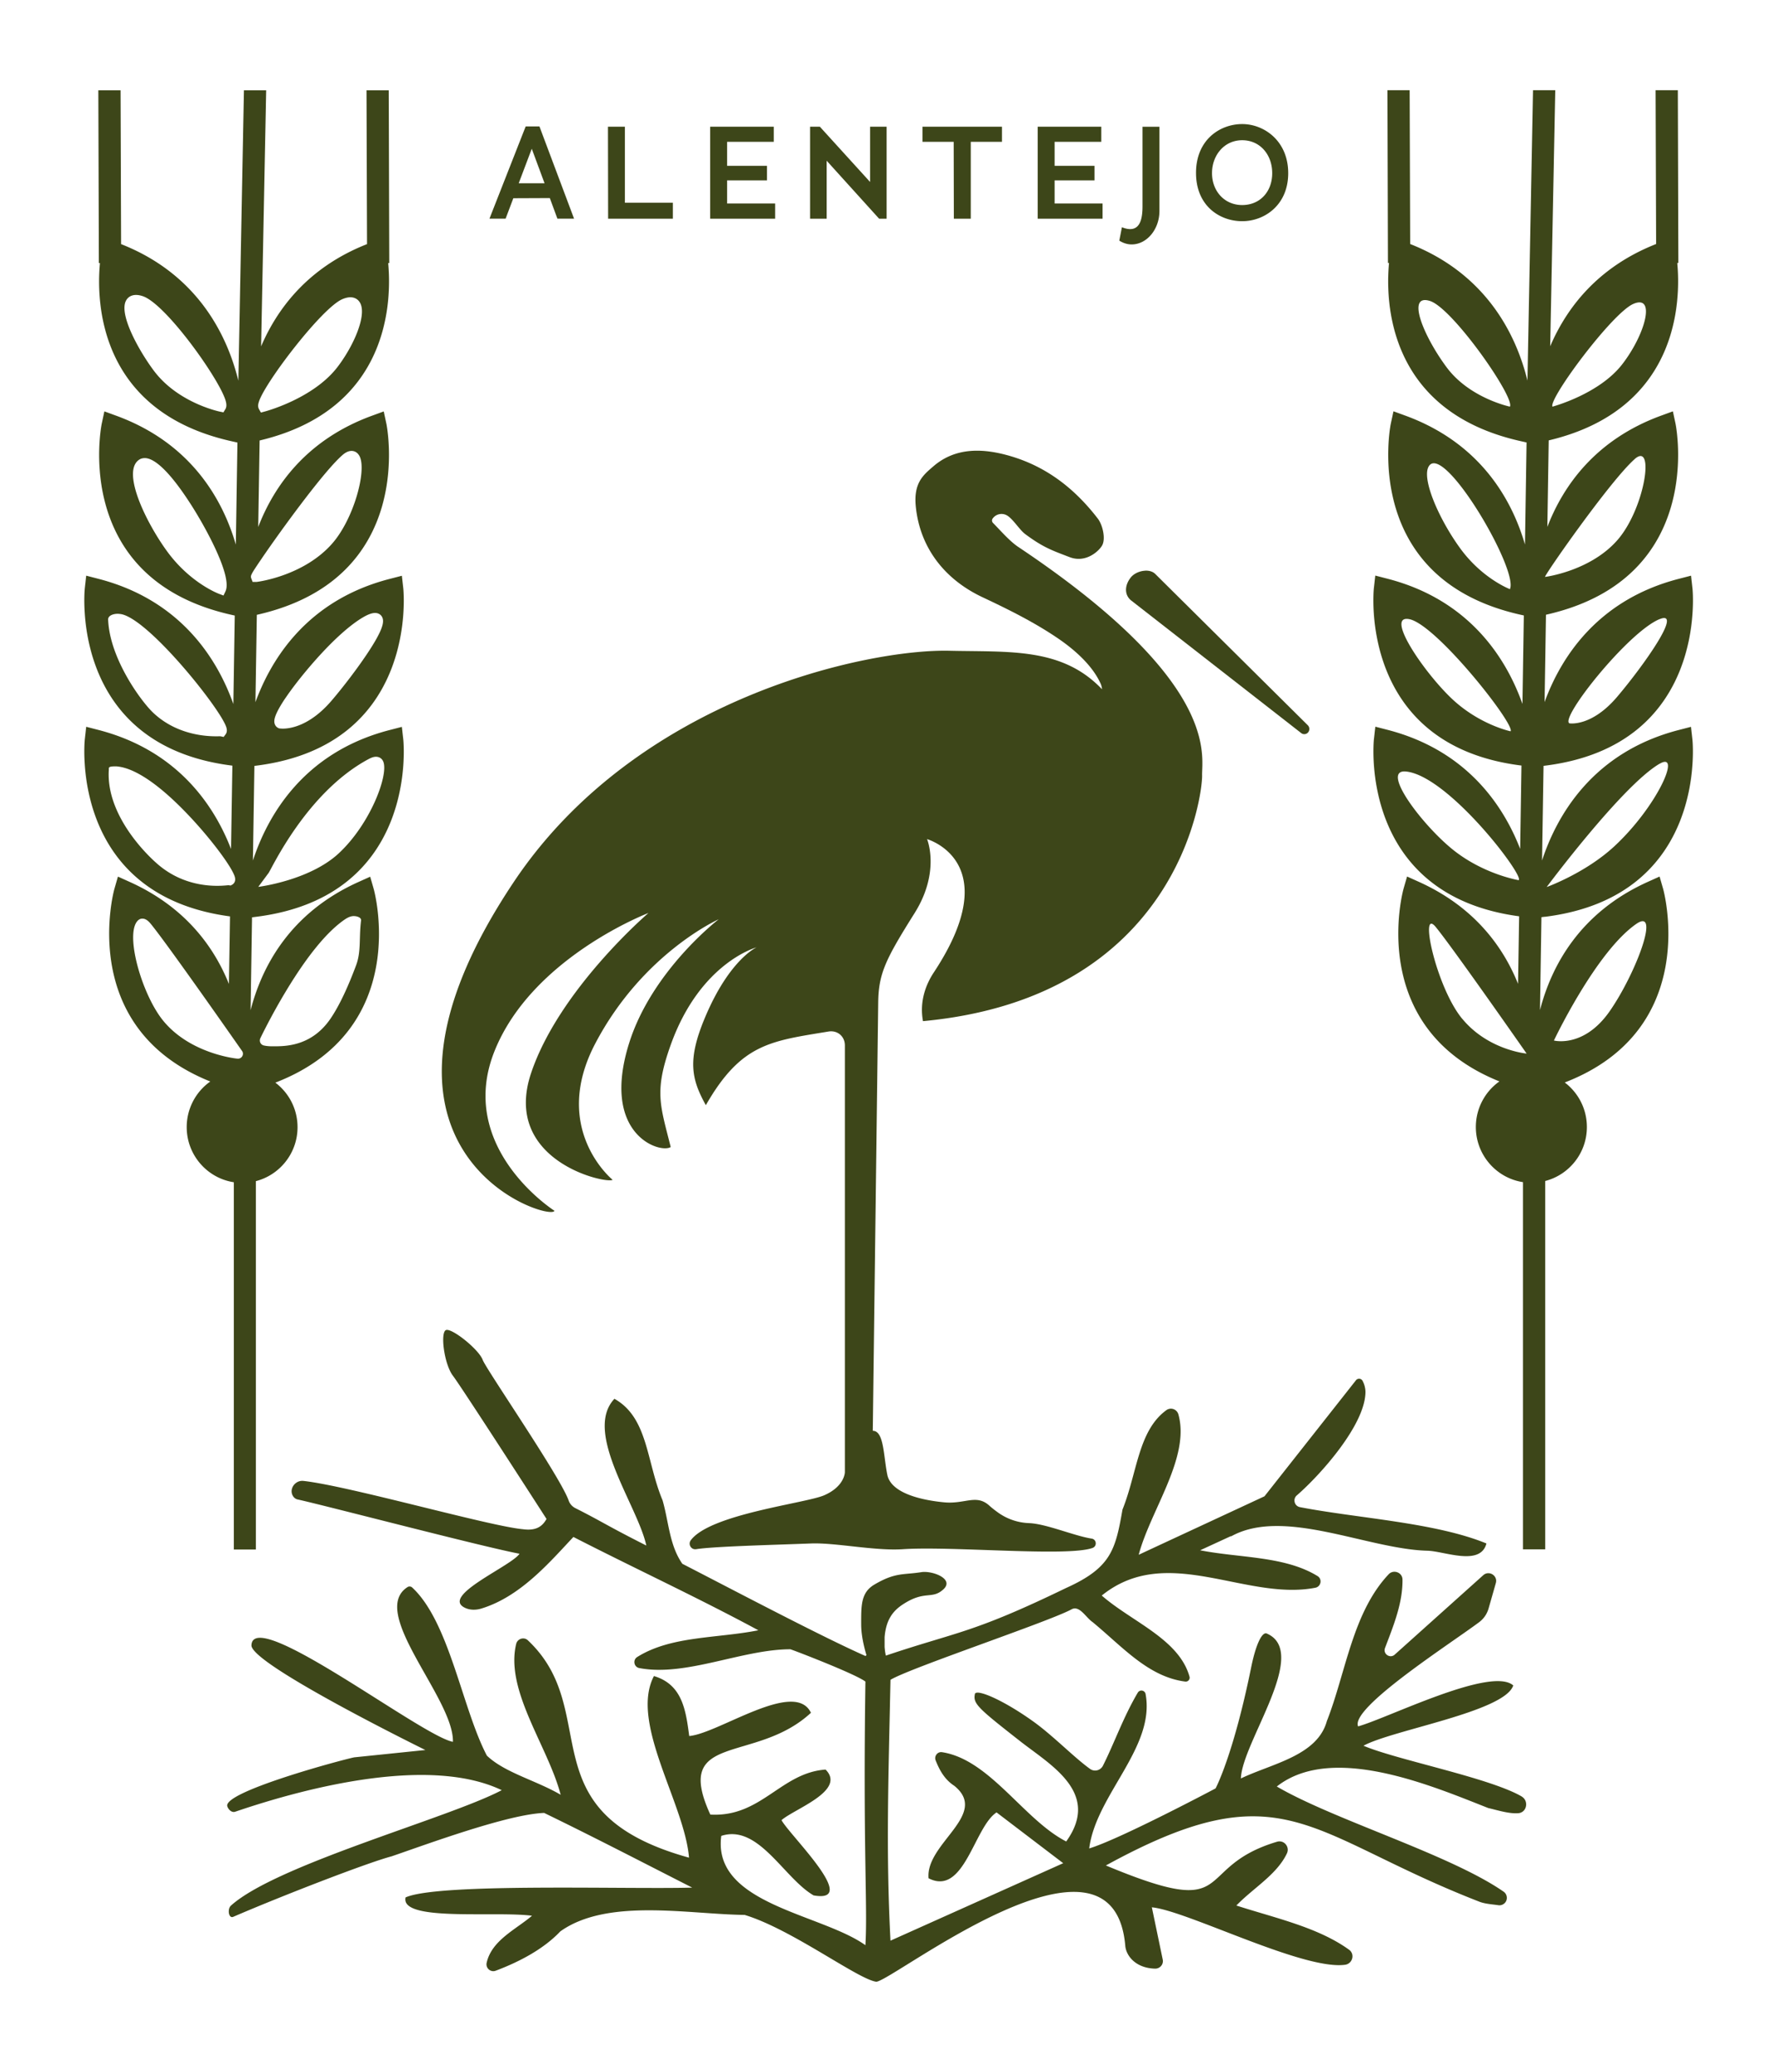
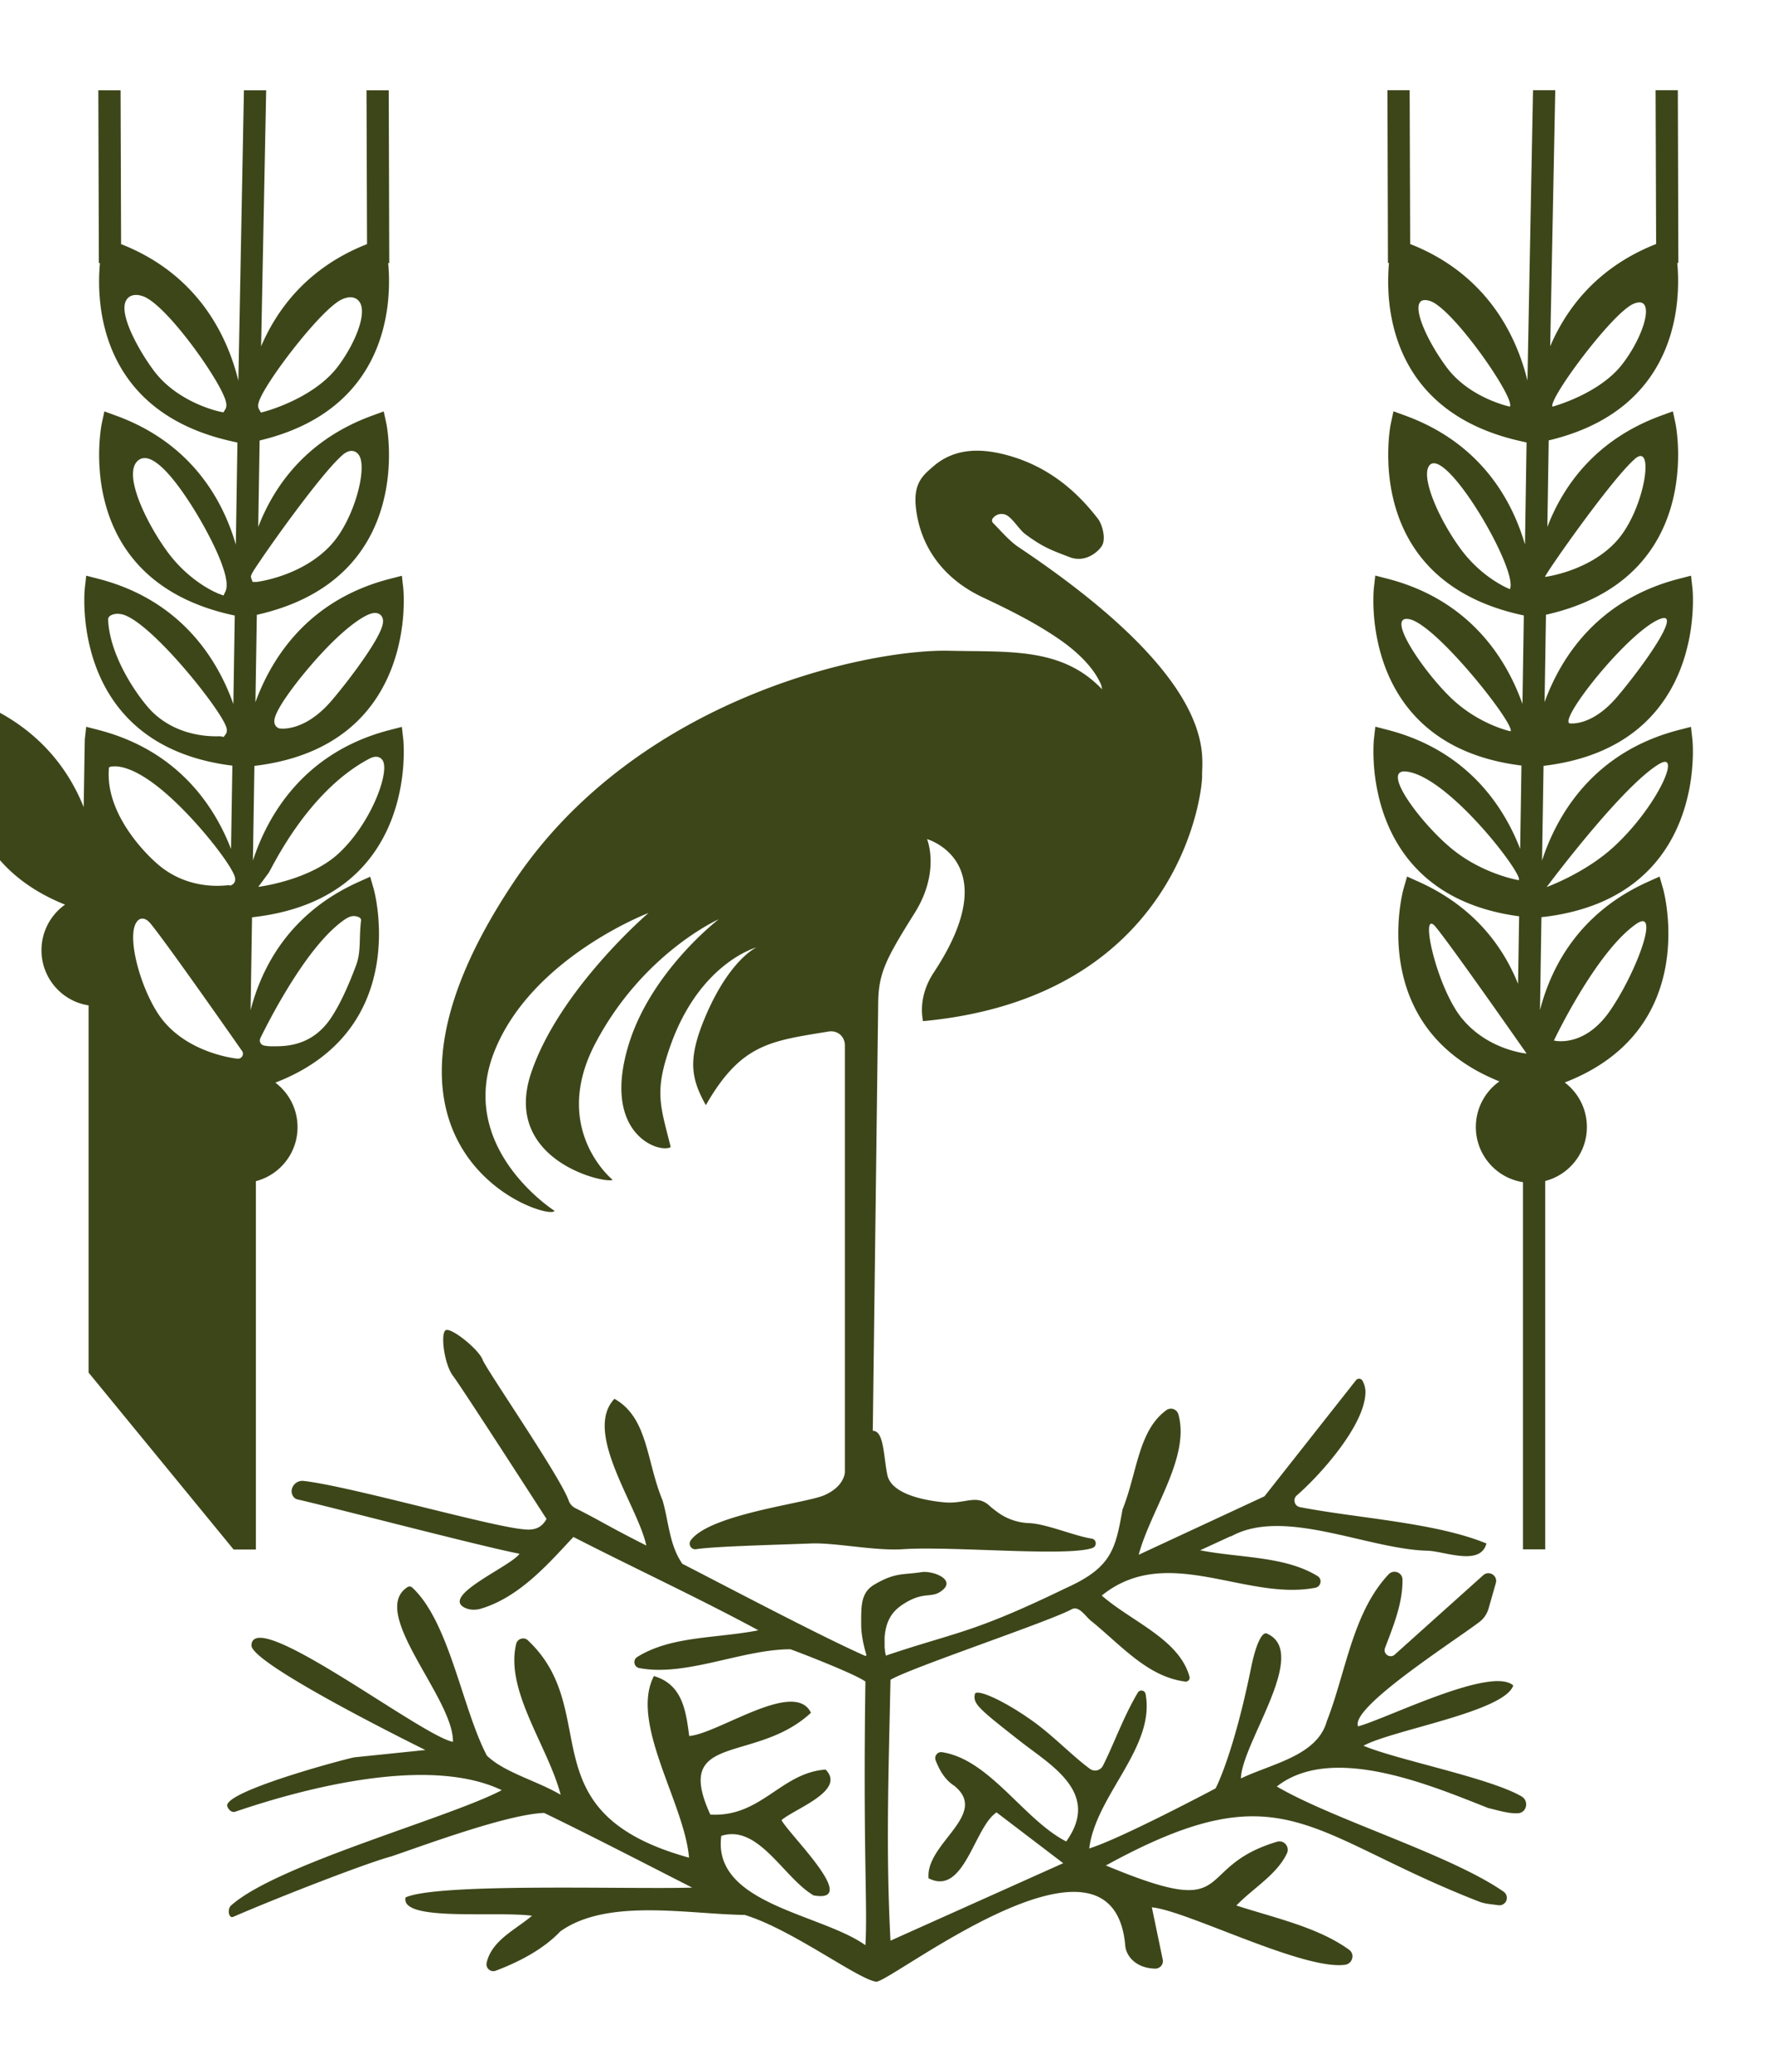
<svg xmlns="http://www.w3.org/2000/svg" id="Calque_1" viewBox="0 0 344.43 401.52">
  <defs>
    <style>.cls-1{fill:#3d4619;stroke-width:0}</style>
  </defs>
-   <path class="cls-1" d="M103.06 28.85h.02l2.47 6.66h-5.01l2.52-6.66zm-3.56 9.56l7.07-.03 1.47 3.99h3.23l-6.71-17.87h-2.67l-7.02 17.87H98l1.5-3.97zm30.92 3.97v-3.1h-9.3V24.55h-3.28l.03 17.83h12.55zm19.82-2.95h-9.31v-4.48h7.73v-2.82h-7.73v-4.65h9.05v-2.93h-12.33v17.83h12.59v-2.95zm9.99-8.29l10.17 11.24h1.45V24.55h-3.2v10.71l-9.74-10.71h-1.9v17.83h3.22V31.14zm24.65 11.24h3.28v-14.9h6.05v-2.93H178.8v2.93h6.05l.03 14.9zm28.83-2.95h-9.3v-4.48h7.73v-2.82h-7.73v-4.65h9.05v-2.93h-12.33v17.83h12.58v-2.95zm11.02 1.45V24.56h-3.28v15.41c0 1.98-.3 4.42-2.39 4.42-.53 0-1.09-.15-1.6-.36l-.51 2.59c.74.48 1.58.74 2.39.74 2.97 0 5.39-2.95 5.39-6.48m16.04-13.71c3.48 0 5.82 2.82 5.82 6.38s-2.34 6.18-5.82 6.18-5.85-2.75-5.85-6.18 2.34-6.38 5.85-6.38m0 15.69c4.3 0 8.92-3.1 8.92-9.31s-4.63-9.51-8.92-9.51-8.95 3.03-8.95 9.46 4.63 9.36 8.95 9.36m-18.83 67.72c-1.08.06-2.15.56-2.74 1.28-.7.87-1.03 1.84-.93 2.73.08.71.43 1.33 1.01 1.78l32.94 25.68a.967.967 0 001.33-.15c.33-.4.31-1-.06-1.37l-29.57-29.32c-.46-.46-1.18-.68-1.98-.64" />
  <path class="cls-1" d="M107.47 234.6s-19.11-12.17-11.63-30.91c7.26-18.19 29.85-26.79 29.85-26.79s-17.26 14.77-22.73 30.96c-5.78 17.08 14.56 21.58 15.78 20.74 0 0-12.08-9.82-3.36-26.41 9.2-17.52 23.92-24.07 23.92-24.07s-12.91 9.89-17.35 23.97c-5.59 17.76 5.97 21.48 8.05 20.16-2.02-8.11-3.25-10.7-.01-19.76 5.72-16.01 16.65-18.93 16.65-18.93s-5.25 2.31-9.99 13.59c-3.47 8.25-2.64 11.94.16 16.99 6.85-11.97 12.59-12.42 23.76-14.27 1.75-.29 3.19.92 3.19 2.7v82.66s0 2.75-4 4.49c-3.56 1.56-22.06 3.63-25.86 8.71-.59.79.06 1.89 1.03 1.74 3.46-.55 15.39-.84 22.29-1.11 4.71-.18 12.38 1.48 17.83 1.11 9.5-.63 31.86 1.51 36.71-.24.92-.33.8-1.66-.16-1.81-3.42-.53-8.79-2.87-12.13-3-2.23-.08-4.38-.83-6.17-2.16-.58-.42-1.11-.84-1.55-1.24-2.53-2.28-4.69-.25-8.74-.63s-10.26-1.65-11.02-5.32c-.76-3.67-.63-8.54-2.82-8.54l1.05-82.92c.06-5.69 1.44-8.45 7.05-17.38 5.06-8.05 2.42-14.34 2.42-14.34s15.49 4.38 1.3 25.84c-1.49 2.26-2.81 5.54-2.09 9.43 49.38-4.62 54.18-43.88 54.1-47.6-.09-3.94 3.53-18.12-35.61-44.27-1.65-1.1-3.29-3-4.92-4.67a.668.668 0 01-.06-.86s0-.01.02-.02c.65-.89 1.89-1.12 2.82-.53 1.17.74 2.36 2.75 3.47 3.58 3.49 2.59 5.18 3.15 8.6 4.46 3.17 1.22 5.72-1.21 6.31-2.28.69-1.24.14-3.9-.85-5.19-4.36-5.67-9.77-9.98-16.84-12.08-5.4-1.6-10.71-1.75-15 1.93-2.01 1.73-3.9 3.24-3.43 7.87.79 7.74 5.39 13.98 12.95 17.53 5.08 2.39 10.18 4.92 14.79 8.09 3.21 2.21 6.51 5.19 8.06 8.6.16.34.25.72.29 1.13-7.74-8.13-17.87-7.19-29.59-7.46-15.72-.37-60.49 9.03-84.4 44.76-35.13 52.51 6.92 65.92 7.85 63.77" />
-   <path class="cls-1" d="M295.01 348.12c-6.22-3.66-24.24-7.11-30.73-9.87 5.59-3.06 27.36-6.58 29.03-11.68-4.25-3.78-24.36 6.35-30.07 7.93-1.59-3.57 17.83-15.98 23.46-20.19a5.01 5.01 0 001.82-2.63c.36-1.26.9-3.14 1.41-4.94.42-1.45-1.32-2.53-2.44-1.53l-17.16 15.39c-.91.82-2.31-.14-1.88-1.28 1.65-4.35 3.45-8.71 3.39-13.28-.02-1.37-1.74-2.01-2.68-1.01-7.01 7.43-8.29 19.05-11.98 28.45-1.86 6.73-10.64 8.22-16.66 11.11.2-6.97 13.43-24.44 5.02-28.08-.88-.38-2.09 1.94-3.02 6.51-3.49 17.18-6.91 23.5-6.91 23.5s-18.53 9.83-24.49 11.63c1.31-10.37 12.83-19.56 10.93-29.9a.82.82 0 00-1.52-.28c-2.8 4.73-4.53 9.74-6.75 14.15-.47.93-1.65 1.23-2.5.62-3.17-2.28-7.1-6.38-10.95-9.15-5.58-4.01-10.76-6.32-11.35-5.44-.46 1.93.52 2.77 8.79 9.25 5.9 4.62 15.65 9.98 8.89 19.4-8.2-4.19-14.83-15.9-24.08-17.3-.87-.13-1.55.77-1.23 1.58.76 1.93 1.75 3.72 3.61 4.93 6.89 5.56-5.61 11.15-4.98 17.92 6.92 3.56 8.83-9.93 13.18-12.76l12.92 9.84-33.48 15.01c-.91-17.46-.38-31.97 0-50.54 3.64-2.24 30.27-11.12 35.01-13.61 1.6-.97 2.84 1.54 4.16 2.42 5.86 4.84 10.79 10.6 17.96 11.53.54.07.97-.43.83-.95-2.03-7.29-11.2-10.64-17.01-15.72 12.64-10.21 27.85 1.1 41.39-1.51 1.11-.21 1.4-1.67.44-2.26-6.36-3.91-15.07-3.49-22.76-5l5.95-2.74.04.05c10.25-5.71 26.51 2.52 38.18 2.78 3.28.13 10.17 3.03 11.32-1.41-9.94-4.08-24.94-4.87-36.15-7.04-1.07-.21-1.43-1.56-.61-2.27 4.45-3.85 13.24-13.6 13.31-20 0-.91-.27-1.65-.55-2.19a.77.77 0 00-1.29-.12l-17.73 22.48c-8 3.72-16.45 7.64-24.38 11.33 2.31-8.67 10-18.85 7.7-27.18a1.507 1.507 0 00-2.35-.83c-5.46 3.99-5.62 12.1-8.49 19.25-1.37 7.8-2.19 11.27-10.96 15.21-18.28 8.86-21.06 8.42-34.91 13.09-.11-.49-.19-1.05-.24-1.68v-1.9c.28-3.42 1.65-5.12 3.58-6.37 4.27-2.78 5.57-.85 7.8-2.88 2.23-2.03-2.14-3.68-4.27-3.34-3.53.56-5.02 0-9.1 2.41-2.62 1.55-2.55 4.05-2.55 7.7 0 2.15.56 4.44 1.02 5.96l-.18.18c-8.62-3.81-26.15-13.07-35.5-17.87-2.53-3.61-2.63-8.15-3.84-12.31-3.15-7.49-2.78-16-9.33-19.66-6.13 6.51 4.54 20.74 6.18 28.43-8.08-4.09-8.24-4.46-13.76-7.25-.61-.31-1.07-.83-1.29-1.47-1.58-4.54-15.96-25.38-16.66-27.25-.77-2.06-5.96-6.19-7.11-5.78-1.15.42-.38 6.6 1.35 8.87 1.59 2.08 15.8 24.11 18.13 27.73-.78 1.4-1.96 2.34-4.56 1.99-6.45-.57-33.75-8.39-42.56-9.36-1.66-.18-2.92 1.69-1.95 3.04.17.23.39.41.69.52 5.8 1.28 35.83 9.16 43.14 10.55-1.53 2.37-15.34 8.14-10.6 10.46 1 .49 2.17.48 3.24.15 7.54-2.31 13.16-8.91 17.81-13.86 11.56 5.93 24.2 11.79 35.85 18.08-8.03 1.6-16.89 1.05-23.48 5.18-.9.56-.65 1.94.4 2.14 8.99 1.73 20-3.64 29.28-3.64.16 0 12.52 4.72 14.55 6.26-.48 32.85.45 43.62 0 51.08-8.58-6.14-29.71-7.93-27.94-21.18 7.22-2.35 12.13 8.19 17.9 11.53 9.19 1.62-4.72-11.74-6.22-14.58 2.46-2.18 12.61-5.71 8.54-9.8-8.68.61-12.48 9.29-22.34 8.72-7.39-16.1 8.74-9.73 19.5-19.72-3.13-6.59-17.92 4.02-23.59 4.5-.66-4.95-1.31-9.98-6.84-11.62-4.75 9.07 5.94 24.68 6.8 35.19-31.78-8.8-16.44-28.2-31.24-42.12-.76-.71-2.01-.31-2.26.7-2.2 9.05 6.2 19.91 8.62 29.23-4.79-2.8-10.8-4.25-14.3-7.58-4.8-9.15-7.25-25.89-14.48-32.58a.739.739 0 00-.88-.09c-7.68 4.87 8.98 21.59 8.78 29.99-5.95-1.03-38.75-26.4-39.05-18.7-.14 3.67 33.71 20.29 33.71 20.29l-13.8 1.42c-2.85.6-25.48 6.72-24.59 9.49.21.65.87 1.27 1.52 1.05 14.52-4.95 37.89-10.76 51.67-4.18-10.2 5.39-43.65 14.4-52.49 22.37-.73.66-.45 2.56.45 2.17 9.39-4.05 25.96-10.47 30.69-11.72 6.7-2.29 22.52-8.16 29.57-8.41 9.75 4.73 19.18 9.63 28.7 14.47-12.67.36-49.17-.95-55.56 1.9-1.08 4.75 17.25 2.61 24.51 3.55-3.16 2.68-7.8 4.76-8.79 9.1-.24 1.04.76 1.93 1.76 1.55 4.7-1.77 9.31-4.23 12.52-7.62 9.15-6.51 24.83-3.31 35.72-3.19 9.11 2.76 21.94 12.47 25.52 12.95 3.34-.24 45.86-33.84 48.25-7.05.13 1.98 1.99 4.42 5.79 4.51.94.02 1.67-.83 1.48-1.75l-2.11-10.13c6.72.62 29.32 12.24 37.45 11.13 1.45-.2 1.96-2.06.78-2.91-6.02-4.36-14.39-6.16-21.85-8.57 3.28-3.4 7.84-5.97 9.8-10.1.6-1.27-.57-2.66-1.91-2.26-16.88 5.03-7.06 15.49-33.18 4.6 34.4-18.87 38.92-6.03 72.21 6.95 1.18.5 2.57.56 3.87.75.46.07.92-.1 1.24-.43.62-.65.5-1.69-.24-2.2-10.37-7.2-32.95-13.93-43.95-20.37 10.74-8.45 30.16-.08 41 4.18 1.42.3 3.95 1.15 5.82.99 1.65-.14 2.07-2.39.64-3.23M31.68 197.83c-3.96-4.79-7.24-15.78-5.29-19.04.29-.48.69-.8 1.2-.8.7 0 1.23.53 1.62 1 3.28 3.99 17.07 23.74 17.66 24.58.55.67 0 1.66-.87 1.55h-.03c-.32-.03-9.06-.96-14.29-7.29m12.67-26.31c-.29-.05-7.27 1.26-13.42-3.77-2.49-2.03-10.4-9.84-9.84-18.57.03-.42-.21-.69 1.28-.69.14 0 .3 0 .46.03 2.5.27 7 2.22 14.26 10.02 4.25 4.57 8.12 9.84 8.46 11.51.18.89-.38 1.27-.55 1.37l-.3.16-.33-.05zm-.62-29.24l-.38.51-.62-.13c-.26-.05-7.57.67-13.1-4.62-2.27-2.17-8.36-10.4-8.67-17.97-.04-.78.96-1.14 1.84-1.14.22 0 .46.03.72.07 5.35 1.07 18.77 17.79 20.26 21.68.11.28.39 1.01-.05 1.6m-.02-27.71l-.39.82-.85-.32c-.23-.08-5.64-2.17-10.05-8.2-4.13-5.64-9.04-15.71-5.33-17.87.29-.17.64-.24.98-.24 1.47 0 4.24 1.61 9.12 9.28 2.84 4.47 7.85 13.67 6.52 16.52m-.04-35.27l-.36.61-.69-.14c-.33-.07-8.24-1.78-12.85-8-2.8-3.76-6.73-10.75-5.37-13.46.37-.74 1.07-1.15 1.97-1.15.38 0 .79.07 1.25.22 4.3 1.36 14.09 14.96 15.91 19.68.41 1.05.45 1.72.15 2.24m7.14 28.79c1.39-2.03 3.17-4.54 4.9-6.9 2.8-3.82 7.9-10.59 10.63-12.98.63-.56 1.22-.83 1.79-.83.69 0 1.27.41 1.6 1.12 1.32 2.89-1.2 12.05-5.3 16.77-5.47 6.28-14.3 7.45-14.67 7.49h-.81l-.24-.64c-.21-.55-.23-.62 2.11-4.04m-.63-30.29c1.28-3.83 12.17-18.08 16.13-19.8.59-.25 1.11-.38 1.58-.38.87 0 1.57.43 1.94 1.19 1.22 2.49-1.38 8.36-4.48 12.38-4.65 6.01-13.67 8.47-14.06 8.57l-.74.2-.37-.66c-.29-.51-.14-1.09 0-1.49m5.14 57.45c1.25-1.85 2.96-4.05 4.81-6.21 6.58-7.65 10.31-9.56 11.3-9.97.49-.2.89-.29 1.25-.29.63 0 1.14.31 1.39.84.38.83.28 2.29-3.04 7.23-1.84 2.74-4.4 6.12-6.7 8.82-4.23 4.98-8.07 5.52-9.52 5.52-.38 0-.61-.04-.65-.04l-.14-.03-.12-.06c-.49-.24-.77-.74-.75-1.34.02-.56.26-1.64 2.16-4.47m-3.31 33.97c.61-.81 7.33-15.58 19.31-22.07.6-.33 1.09-.51 1.54-.51.66 0 1.19.36 1.43.97 1.02 2.59-2.5 12.03-8.64 17.74-5.69 5.29-15.6 6.5-15.6 6.5l1.95-2.63zm-1.57 31.98s2.09-4.39 5.1-9.35c4.07-6.72 7.84-11.3 11.2-13.63.69-.48 1.27-.71 1.8-.71.62 0 1.51.25 1.43.87-.43 3.43.05 5.99-.97 8.69-1.35 3.61-3.07 7.59-5.01 10.4-3.79 5.47-9.07 5.27-11.29 5.27-.95 0-1.55-.15-1.61-.17a.985.985 0 01-.64-1.38m-5.18 99.05h4.31v-71.37c4.64-1.2 8.08-5.42 8.08-10.46 0-3.53-1.69-6.66-4.3-8.63 26.59-10.27 19.15-37.23 19.07-37.51l-.69-2.39-2.26 1.02c-13.3 5.98-18.74 16.4-20.92 24.85l.28-18 .71-.09c31.69-3.93 28.65-34.04 28.61-34.34l-.28-2.47-2.4.62c-16.78 4.35-23.67 16.74-26.47 25.28l.29-18.34.25-.03c31.69-3.93 28.65-34.04 28.61-34.34l-.28-2.47-2.4.62c-15.88 4.11-22.9 15.44-25.98 23.88l.27-16.93c31.15-7.01 25.18-36.68 25.12-36.98l-.52-2.43-2.33.85c-12.73 4.67-18.96 13.65-22 21.54l.27-16.76c25.31-6 25.6-27.14 24.92-34.38h.21l-.1-33.47h-4.31l.1 29.8c-11.39 4.48-17.39 12.47-20.53 19.81l.98-49.61h-4.31L46.2 73.76C44.1 65.2 38.47 53.2 23.47 47.3l-.1-29.8h-4.31l.1 33.47h.21c-.69 7.29-.4 28.7 25.45 34.51l1.2.27-.31 19.77c-2.49-8.55-8.53-19.6-23.15-24.96l-2.33-.85-.52 2.43c-.06.3-6.03 29.97 25.12 36.98l.67.15-.27 17.14c-3.01-8.47-10-20.07-26.12-24.25l-2.4-.62-.28 2.47c-.03.3-3.07 30.41 28.61 34.34l-.26 16.15c-3.23-8.34-10.3-19.07-25.67-23.06l-2.4-.62-.28 2.47c-.03.3-3.03 30.1 28.15 34.27l-.21 13.09c-2.91-7.24-8.52-14.95-19.25-19.78l-2.26-1.02-.69 2.39c-.08.28-7.41 26.89 18.59 37.31a10.815 10.815 0 00-4.57 8.84c0 5.41 3.97 9.89 9.13 10.68v71.15zm271.87-121.21c4.77-3.3-.09 9.62-5.12 16.87-5.03 7.25-10.84 5.72-10.84 5.72s8.13-17.17 15.96-22.59m-33.74 18.37c-5.03-6.08-8.42-21.78-5.12-17.77 3.29 4 17.61 24.52 17.61 24.52s-7.46-.66-12.48-6.75m10.94-26.85s-6.89-1.13-12.91-6.04c-6.01-4.91-13.96-15.55-8.89-15.01 8.24.88 23.04 20.36 21.79 21.05m-1.57-28.85s-6.1-1.27-11.49-6.42c-5.39-5.15-12.93-16.25-8.12-15.3 5.27 1.05 20.56 20.45 19.62 21.72m-.13-27.54s-5.32-2.01-9.6-7.86c-4.28-5.86-7.78-14.04-5.98-16.14 3.19-3.72 17.29 20.35 15.58 24m0-35.36s-7.81-1.63-12.26-7.62c-4.45-5.98-7.91-14.33-3.24-12.86 4.41 1.38 16.52 18.74 15.5 20.48m24.19 10.15c3.97-3.49 1.97 9.59-3.32 15.67-5.28 6.07-14.05 7.17-14.05 7.17-.41.05 12.64-18.68 17.37-22.83m-.28-30.06c4.43-1.93 2.37 5.86-2.13 11.68-4.49 5.82-13.53 8.22-13.53 8.22-.82-1.46 11.56-18.12 15.66-19.9m5.1 61.08c4.68-1.93-3.23 9.17-8.22 15.04-4.99 5.88-9.25 5.14-9.25 5.14-1.95-.94 11.37-17.68 17.47-20.19m0 28.03c4.34-2.53-.46 8.27-8.74 15.96-5.6 5.21-13.14 7.92-13.14 7.92s14.65-19.67 21.88-23.89m-22.25 29.66c31.69-3.93 28.65-34.04 28.62-34.34l-.28-2.47-2.4.62c-16.78 4.35-23.67 16.74-26.47 25.28l.29-18.34.25-.03c31.69-3.93 28.65-34.04 28.62-34.35l-.28-2.47-2.4.62c-15.88 4.11-22.91 15.44-25.99 23.88l.27-16.93c31.15-7.01 25.18-36.68 25.12-36.98l-.52-2.43-2.33.85c-12.73 4.67-18.96 13.65-22 21.54l.26-16.76c25.31-6 25.6-27.14 24.92-34.38h.21l-.1-33.47h-4.31l.1 29.8c-11.39 4.48-17.39 12.47-20.53 19.81l.98-49.61h-4.31l-1.08 56.26c-2.1-8.56-7.73-20.56-22.73-26.46l-.1-29.8h-4.31l.1 33.47h.21c-.69 7.29-.4 28.7 25.46 34.51l1.2.27-.31 19.77c-2.49-8.55-8.53-19.6-23.16-24.96l-2.33-.85-.52 2.43c-.06.3-6.03 29.97 25.12 36.98l.67.15-.27 17.14c-3.01-8.48-10-20.07-26.12-24.25l-2.4-.62-.28 2.47c-.04.31-3.07 30.41 28.61 34.34l-.25 16.15c-3.24-8.34-10.3-19.07-25.67-23.06l-2.4-.62-.28 2.47c-.04.3-3.03 30.1 28.15 34.27l-.21 13.09c-2.91-7.24-8.52-14.95-19.25-19.78l-2.26-1.02-.69 2.39c-.08.28-7.41 26.89 18.59 37.31a10.815 10.815 0 00-4.57 8.84c0 5.41 3.97 9.89 9.13 10.68v71.15h4.31v-71.37c4.64-1.2 8.08-5.42 8.08-10.46 0-3.53-1.69-6.66-4.29-8.63 26.59-10.27 19.15-37.23 19.07-37.51l-.69-2.39-2.26 1.02c-13.29 5.98-18.73 16.4-20.92 24.85l.28-18 .71-.09z" />
+   <path class="cls-1" d="M295.01 348.12c-6.22-3.66-24.24-7.11-30.73-9.87 5.59-3.06 27.36-6.58 29.03-11.68-4.25-3.78-24.36 6.35-30.07 7.93-1.59-3.57 17.83-15.98 23.46-20.19a5.01 5.01 0 001.82-2.63c.36-1.26.9-3.14 1.41-4.94.42-1.45-1.32-2.53-2.44-1.53l-17.16 15.39c-.91.82-2.31-.14-1.88-1.28 1.65-4.35 3.45-8.71 3.39-13.28-.02-1.37-1.74-2.01-2.68-1.01-7.01 7.43-8.29 19.05-11.98 28.45-1.86 6.73-10.64 8.22-16.66 11.11.2-6.97 13.43-24.44 5.02-28.08-.88-.38-2.09 1.94-3.02 6.51-3.49 17.18-6.91 23.5-6.91 23.5s-18.53 9.83-24.49 11.63c1.31-10.37 12.83-19.56 10.93-29.9a.82.82 0 00-1.52-.28c-2.8 4.73-4.53 9.74-6.75 14.15-.47.93-1.65 1.23-2.5.62-3.17-2.28-7.1-6.38-10.95-9.15-5.58-4.01-10.76-6.32-11.35-5.44-.46 1.93.52 2.77 8.79 9.25 5.9 4.62 15.65 9.98 8.89 19.4-8.2-4.19-14.83-15.9-24.08-17.3-.87-.13-1.55.77-1.23 1.58.76 1.93 1.75 3.72 3.61 4.93 6.89 5.56-5.61 11.15-4.98 17.92 6.92 3.56 8.83-9.93 13.18-12.76l12.92 9.84-33.48 15.01c-.91-17.46-.38-31.97 0-50.54 3.64-2.24 30.27-11.12 35.01-13.61 1.6-.97 2.84 1.54 4.16 2.42 5.86 4.84 10.79 10.6 17.96 11.53.54.07.97-.43.83-.95-2.03-7.29-11.2-10.64-17.01-15.72 12.64-10.21 27.85 1.1 41.39-1.51 1.11-.21 1.4-1.67.44-2.26-6.36-3.91-15.07-3.49-22.76-5l5.95-2.74.04.05c10.25-5.71 26.51 2.52 38.18 2.78 3.28.13 10.17 3.03 11.32-1.41-9.94-4.08-24.94-4.87-36.15-7.04-1.07-.21-1.43-1.56-.61-2.27 4.45-3.85 13.24-13.6 13.31-20 0-.91-.27-1.65-.55-2.19a.77.77 0 00-1.29-.12l-17.73 22.48c-8 3.72-16.45 7.64-24.38 11.33 2.31-8.67 10-18.85 7.7-27.18a1.507 1.507 0 00-2.35-.83c-5.46 3.99-5.62 12.1-8.49 19.25-1.37 7.8-2.19 11.27-10.96 15.21-18.28 8.86-21.06 8.42-34.91 13.09-.11-.49-.19-1.05-.24-1.68v-1.9c.28-3.42 1.65-5.12 3.58-6.37 4.27-2.78 5.57-.85 7.8-2.88 2.23-2.03-2.14-3.68-4.27-3.34-3.53.56-5.02 0-9.1 2.41-2.62 1.55-2.55 4.05-2.55 7.7 0 2.15.56 4.44 1.02 5.96l-.18.18c-8.62-3.81-26.15-13.07-35.5-17.87-2.53-3.61-2.63-8.15-3.84-12.31-3.15-7.49-2.78-16-9.33-19.66-6.13 6.51 4.54 20.74 6.18 28.43-8.08-4.09-8.24-4.46-13.76-7.25-.61-.31-1.07-.83-1.29-1.47-1.58-4.54-15.96-25.38-16.66-27.25-.77-2.06-5.96-6.19-7.11-5.78-1.15.42-.38 6.6 1.35 8.87 1.59 2.08 15.8 24.11 18.13 27.73-.78 1.4-1.96 2.34-4.56 1.99-6.45-.57-33.75-8.39-42.56-9.36-1.66-.18-2.92 1.69-1.95 3.04.17.23.39.41.69.52 5.8 1.28 35.83 9.16 43.14 10.55-1.53 2.37-15.34 8.14-10.6 10.46 1 .49 2.17.48 3.24.15 7.54-2.31 13.16-8.91 17.81-13.86 11.56 5.93 24.2 11.79 35.85 18.08-8.03 1.6-16.89 1.05-23.48 5.18-.9.56-.65 1.94.4 2.14 8.99 1.73 20-3.64 29.28-3.64.16 0 12.52 4.72 14.55 6.26-.48 32.85.45 43.62 0 51.08-8.58-6.14-29.71-7.93-27.94-21.18 7.22-2.35 12.13 8.19 17.9 11.53 9.19 1.62-4.72-11.74-6.22-14.58 2.46-2.18 12.61-5.71 8.54-9.8-8.68.61-12.48 9.29-22.34 8.72-7.39-16.1 8.74-9.73 19.5-19.72-3.13-6.59-17.92 4.02-23.59 4.5-.66-4.95-1.31-9.98-6.84-11.62-4.75 9.07 5.94 24.68 6.8 35.19-31.78-8.8-16.44-28.2-31.24-42.12-.76-.71-2.01-.31-2.26.7-2.2 9.05 6.2 19.91 8.62 29.23-4.79-2.8-10.8-4.25-14.3-7.58-4.8-9.15-7.25-25.89-14.48-32.58a.739.739 0 00-.88-.09c-7.68 4.87 8.98 21.59 8.78 29.99-5.95-1.03-38.75-26.4-39.05-18.7-.14 3.67 33.71 20.29 33.71 20.29l-13.8 1.42c-2.85.6-25.48 6.72-24.59 9.49.21.65.87 1.27 1.52 1.05 14.52-4.95 37.89-10.76 51.67-4.18-10.2 5.39-43.65 14.4-52.49 22.37-.73.66-.45 2.56.45 2.17 9.39-4.05 25.96-10.47 30.69-11.72 6.7-2.29 22.52-8.16 29.57-8.41 9.75 4.73 19.18 9.63 28.7 14.47-12.67.36-49.17-.95-55.56 1.9-1.08 4.75 17.25 2.61 24.51 3.55-3.16 2.68-7.8 4.76-8.79 9.1-.24 1.04.76 1.93 1.76 1.55 4.7-1.77 9.31-4.23 12.52-7.62 9.15-6.51 24.83-3.31 35.72-3.19 9.11 2.76 21.94 12.47 25.52 12.95 3.34-.24 45.86-33.84 48.25-7.05.13 1.98 1.99 4.42 5.79 4.51.94.02 1.67-.83 1.48-1.75l-2.11-10.13c6.72.62 29.32 12.24 37.45 11.13 1.45-.2 1.96-2.06.78-2.91-6.02-4.36-14.39-6.16-21.85-8.57 3.28-3.4 7.84-5.97 9.8-10.1.6-1.27-.57-2.66-1.91-2.26-16.88 5.03-7.06 15.49-33.18 4.6 34.4-18.87 38.92-6.03 72.21 6.95 1.18.5 2.57.56 3.87.75.46.07.92-.1 1.24-.43.62-.65.5-1.69-.24-2.2-10.37-7.2-32.95-13.93-43.95-20.37 10.74-8.45 30.16-.08 41 4.18 1.42.3 3.95 1.15 5.82.99 1.65-.14 2.07-2.39.64-3.23M31.68 197.83c-3.96-4.79-7.24-15.78-5.29-19.04.29-.48.69-.8 1.2-.8.7 0 1.23.53 1.62 1 3.28 3.99 17.07 23.74 17.66 24.58.55.67 0 1.66-.87 1.55h-.03c-.32-.03-9.06-.96-14.29-7.29m12.67-26.31c-.29-.05-7.27 1.26-13.42-3.77-2.49-2.03-10.4-9.84-9.84-18.57.03-.42-.21-.69 1.28-.69.14 0 .3 0 .46.03 2.5.27 7 2.22 14.26 10.02 4.25 4.57 8.12 9.84 8.46 11.51.18.89-.38 1.27-.55 1.37l-.3.16-.33-.05zm-.62-29.24l-.38.51-.62-.13c-.26-.05-7.57.67-13.1-4.62-2.27-2.17-8.36-10.4-8.67-17.97-.04-.78.96-1.14 1.84-1.14.22 0 .46.03.72.07 5.35 1.07 18.77 17.79 20.26 21.68.11.28.39 1.01-.05 1.6m-.02-27.71l-.39.82-.85-.32c-.23-.08-5.64-2.17-10.05-8.2-4.13-5.64-9.04-15.71-5.33-17.87.29-.17.64-.24.98-.24 1.47 0 4.24 1.61 9.12 9.28 2.84 4.47 7.85 13.67 6.52 16.52m-.04-35.27l-.36.61-.69-.14c-.33-.07-8.24-1.78-12.85-8-2.8-3.76-6.73-10.75-5.37-13.46.37-.74 1.07-1.15 1.97-1.15.38 0 .79.07 1.25.22 4.3 1.36 14.09 14.96 15.91 19.68.41 1.05.45 1.72.15 2.24m7.14 28.79c1.39-2.03 3.17-4.54 4.9-6.9 2.8-3.82 7.9-10.59 10.63-12.98.63-.56 1.22-.83 1.79-.83.69 0 1.27.41 1.6 1.12 1.32 2.89-1.2 12.05-5.3 16.77-5.47 6.28-14.3 7.45-14.67 7.49h-.81l-.24-.64c-.21-.55-.23-.62 2.11-4.04m-.63-30.29c1.28-3.83 12.17-18.08 16.13-19.8.59-.25 1.11-.38 1.58-.38.87 0 1.57.43 1.94 1.19 1.22 2.49-1.38 8.36-4.48 12.38-4.65 6.01-13.67 8.47-14.06 8.57l-.74.2-.37-.66c-.29-.51-.14-1.09 0-1.49m5.14 57.45c1.25-1.85 2.96-4.05 4.81-6.21 6.58-7.65 10.31-9.56 11.3-9.97.49-.2.89-.29 1.25-.29.63 0 1.14.31 1.39.84.38.83.28 2.29-3.04 7.23-1.84 2.74-4.4 6.12-6.7 8.82-4.23 4.98-8.07 5.52-9.52 5.52-.38 0-.61-.04-.65-.04l-.14-.03-.12-.06c-.49-.24-.77-.74-.75-1.34.02-.56.26-1.64 2.16-4.47m-3.31 33.97c.61-.81 7.33-15.58 19.31-22.07.6-.33 1.09-.51 1.54-.51.66 0 1.19.36 1.43.97 1.02 2.59-2.5 12.03-8.64 17.74-5.69 5.29-15.6 6.5-15.6 6.5l1.95-2.63zm-1.57 31.98s2.09-4.39 5.1-9.35c4.07-6.72 7.84-11.3 11.2-13.63.69-.48 1.27-.71 1.8-.71.62 0 1.51.25 1.43.87-.43 3.43.05 5.99-.97 8.69-1.35 3.61-3.07 7.59-5.01 10.4-3.79 5.47-9.07 5.27-11.29 5.27-.95 0-1.55-.15-1.61-.17a.985.985 0 01-.64-1.38m-5.18 99.05h4.31v-71.37c4.64-1.2 8.08-5.42 8.08-10.46 0-3.53-1.69-6.66-4.3-8.63 26.59-10.27 19.15-37.23 19.07-37.51l-.69-2.39-2.26 1.02c-13.3 5.98-18.74 16.4-20.92 24.85l.28-18 .71-.09c31.69-3.93 28.65-34.04 28.61-34.34l-.28-2.47-2.4.62c-16.78 4.35-23.67 16.74-26.47 25.28l.29-18.34.25-.03c31.69-3.93 28.65-34.04 28.61-34.34l-.28-2.47-2.4.62c-15.88 4.11-22.9 15.44-25.98 23.88l.27-16.93c31.15-7.01 25.18-36.68 25.12-36.98l-.52-2.43-2.33.85c-12.73 4.67-18.96 13.65-22 21.54l.27-16.76c25.31-6 25.6-27.14 24.92-34.38h.21l-.1-33.47h-4.31l.1 29.8c-11.39 4.48-17.39 12.47-20.53 19.81l.98-49.61h-4.31L46.2 73.76C44.1 65.2 38.47 53.2 23.47 47.3l-.1-29.8h-4.31l.1 33.47h.21c-.69 7.29-.4 28.7 25.45 34.51l1.2.27-.31 19.77c-2.49-8.55-8.53-19.6-23.15-24.96l-2.33-.85-.52 2.43c-.06.3-6.03 29.97 25.12 36.98l.67.15-.27 17.14c-3.01-8.47-10-20.07-26.12-24.25l-2.4-.62-.28 2.47c-.03.3-3.07 30.41 28.61 34.34l-.26 16.15c-3.23-8.34-10.3-19.07-25.67-23.06l-2.4-.62-.28 2.47l-.21 13.09c-2.91-7.24-8.52-14.95-19.25-19.78l-2.26-1.02-.69 2.39c-.08.28-7.41 26.89 18.59 37.31a10.815 10.815 0 00-4.57 8.84c0 5.41 3.97 9.89 9.13 10.68v71.15zm271.87-121.21c4.77-3.3-.09 9.62-5.12 16.87-5.03 7.25-10.84 5.72-10.84 5.72s8.13-17.17 15.96-22.59m-33.74 18.37c-5.03-6.08-8.42-21.78-5.12-17.77 3.29 4 17.61 24.52 17.61 24.52s-7.46-.66-12.48-6.75m10.94-26.85s-6.89-1.13-12.91-6.04c-6.01-4.91-13.96-15.55-8.89-15.01 8.24.88 23.04 20.36 21.79 21.05m-1.57-28.85s-6.1-1.27-11.49-6.42c-5.39-5.15-12.93-16.25-8.12-15.3 5.27 1.05 20.56 20.45 19.62 21.72m-.13-27.54s-5.32-2.01-9.6-7.86c-4.28-5.86-7.78-14.04-5.98-16.14 3.19-3.72 17.29 20.35 15.58 24m0-35.36s-7.81-1.63-12.26-7.62c-4.45-5.98-7.91-14.33-3.24-12.86 4.41 1.38 16.52 18.74 15.5 20.48m24.19 10.15c3.97-3.49 1.97 9.59-3.32 15.67-5.28 6.07-14.05 7.17-14.05 7.17-.41.05 12.64-18.68 17.37-22.83m-.28-30.06c4.43-1.93 2.37 5.86-2.13 11.68-4.49 5.82-13.53 8.22-13.53 8.22-.82-1.46 11.56-18.12 15.66-19.9m5.1 61.08c4.68-1.93-3.23 9.17-8.22 15.04-4.99 5.88-9.25 5.14-9.25 5.14-1.95-.94 11.37-17.68 17.47-20.19m0 28.03c4.34-2.53-.46 8.27-8.74 15.96-5.6 5.21-13.14 7.92-13.14 7.92s14.65-19.67 21.88-23.89m-22.25 29.66c31.69-3.93 28.65-34.04 28.62-34.34l-.28-2.47-2.4.62c-16.78 4.35-23.67 16.74-26.47 25.28l.29-18.34.25-.03c31.69-3.93 28.65-34.04 28.62-34.35l-.28-2.47-2.4.62c-15.88 4.11-22.91 15.44-25.99 23.88l.27-16.93c31.15-7.01 25.18-36.68 25.12-36.98l-.52-2.43-2.33.85c-12.73 4.67-18.96 13.65-22 21.54l.26-16.76c25.31-6 25.6-27.14 24.92-34.38h.21l-.1-33.47h-4.31l.1 29.8c-11.39 4.48-17.39 12.47-20.53 19.81l.98-49.61h-4.31l-1.08 56.26c-2.1-8.56-7.73-20.56-22.73-26.46l-.1-29.8h-4.31l.1 33.47h.21c-.69 7.29-.4 28.7 25.46 34.51l1.2.27-.31 19.77c-2.49-8.55-8.53-19.6-23.16-24.96l-2.33-.85-.52 2.43c-.06.3-6.03 29.97 25.12 36.98l.67.15-.27 17.14c-3.01-8.48-10-20.07-26.12-24.25l-2.4-.62-.28 2.47c-.04.31-3.07 30.41 28.61 34.34l-.25 16.15c-3.24-8.34-10.3-19.07-25.67-23.06l-2.4-.62-.28 2.47c-.04.3-3.03 30.1 28.15 34.27l-.21 13.09c-2.91-7.24-8.52-14.95-19.25-19.78l-2.26-1.02-.69 2.39c-.08.28-7.41 26.89 18.59 37.31a10.815 10.815 0 00-4.57 8.84c0 5.41 3.97 9.89 9.13 10.68v71.15h4.31v-71.37c4.64-1.2 8.08-5.42 8.08-10.46 0-3.53-1.69-6.66-4.29-8.63 26.59-10.27 19.15-37.23 19.07-37.51l-.69-2.39-2.26 1.02c-13.29 5.98-18.73 16.4-20.92 24.85l.28-18 .71-.09z" />
</svg>